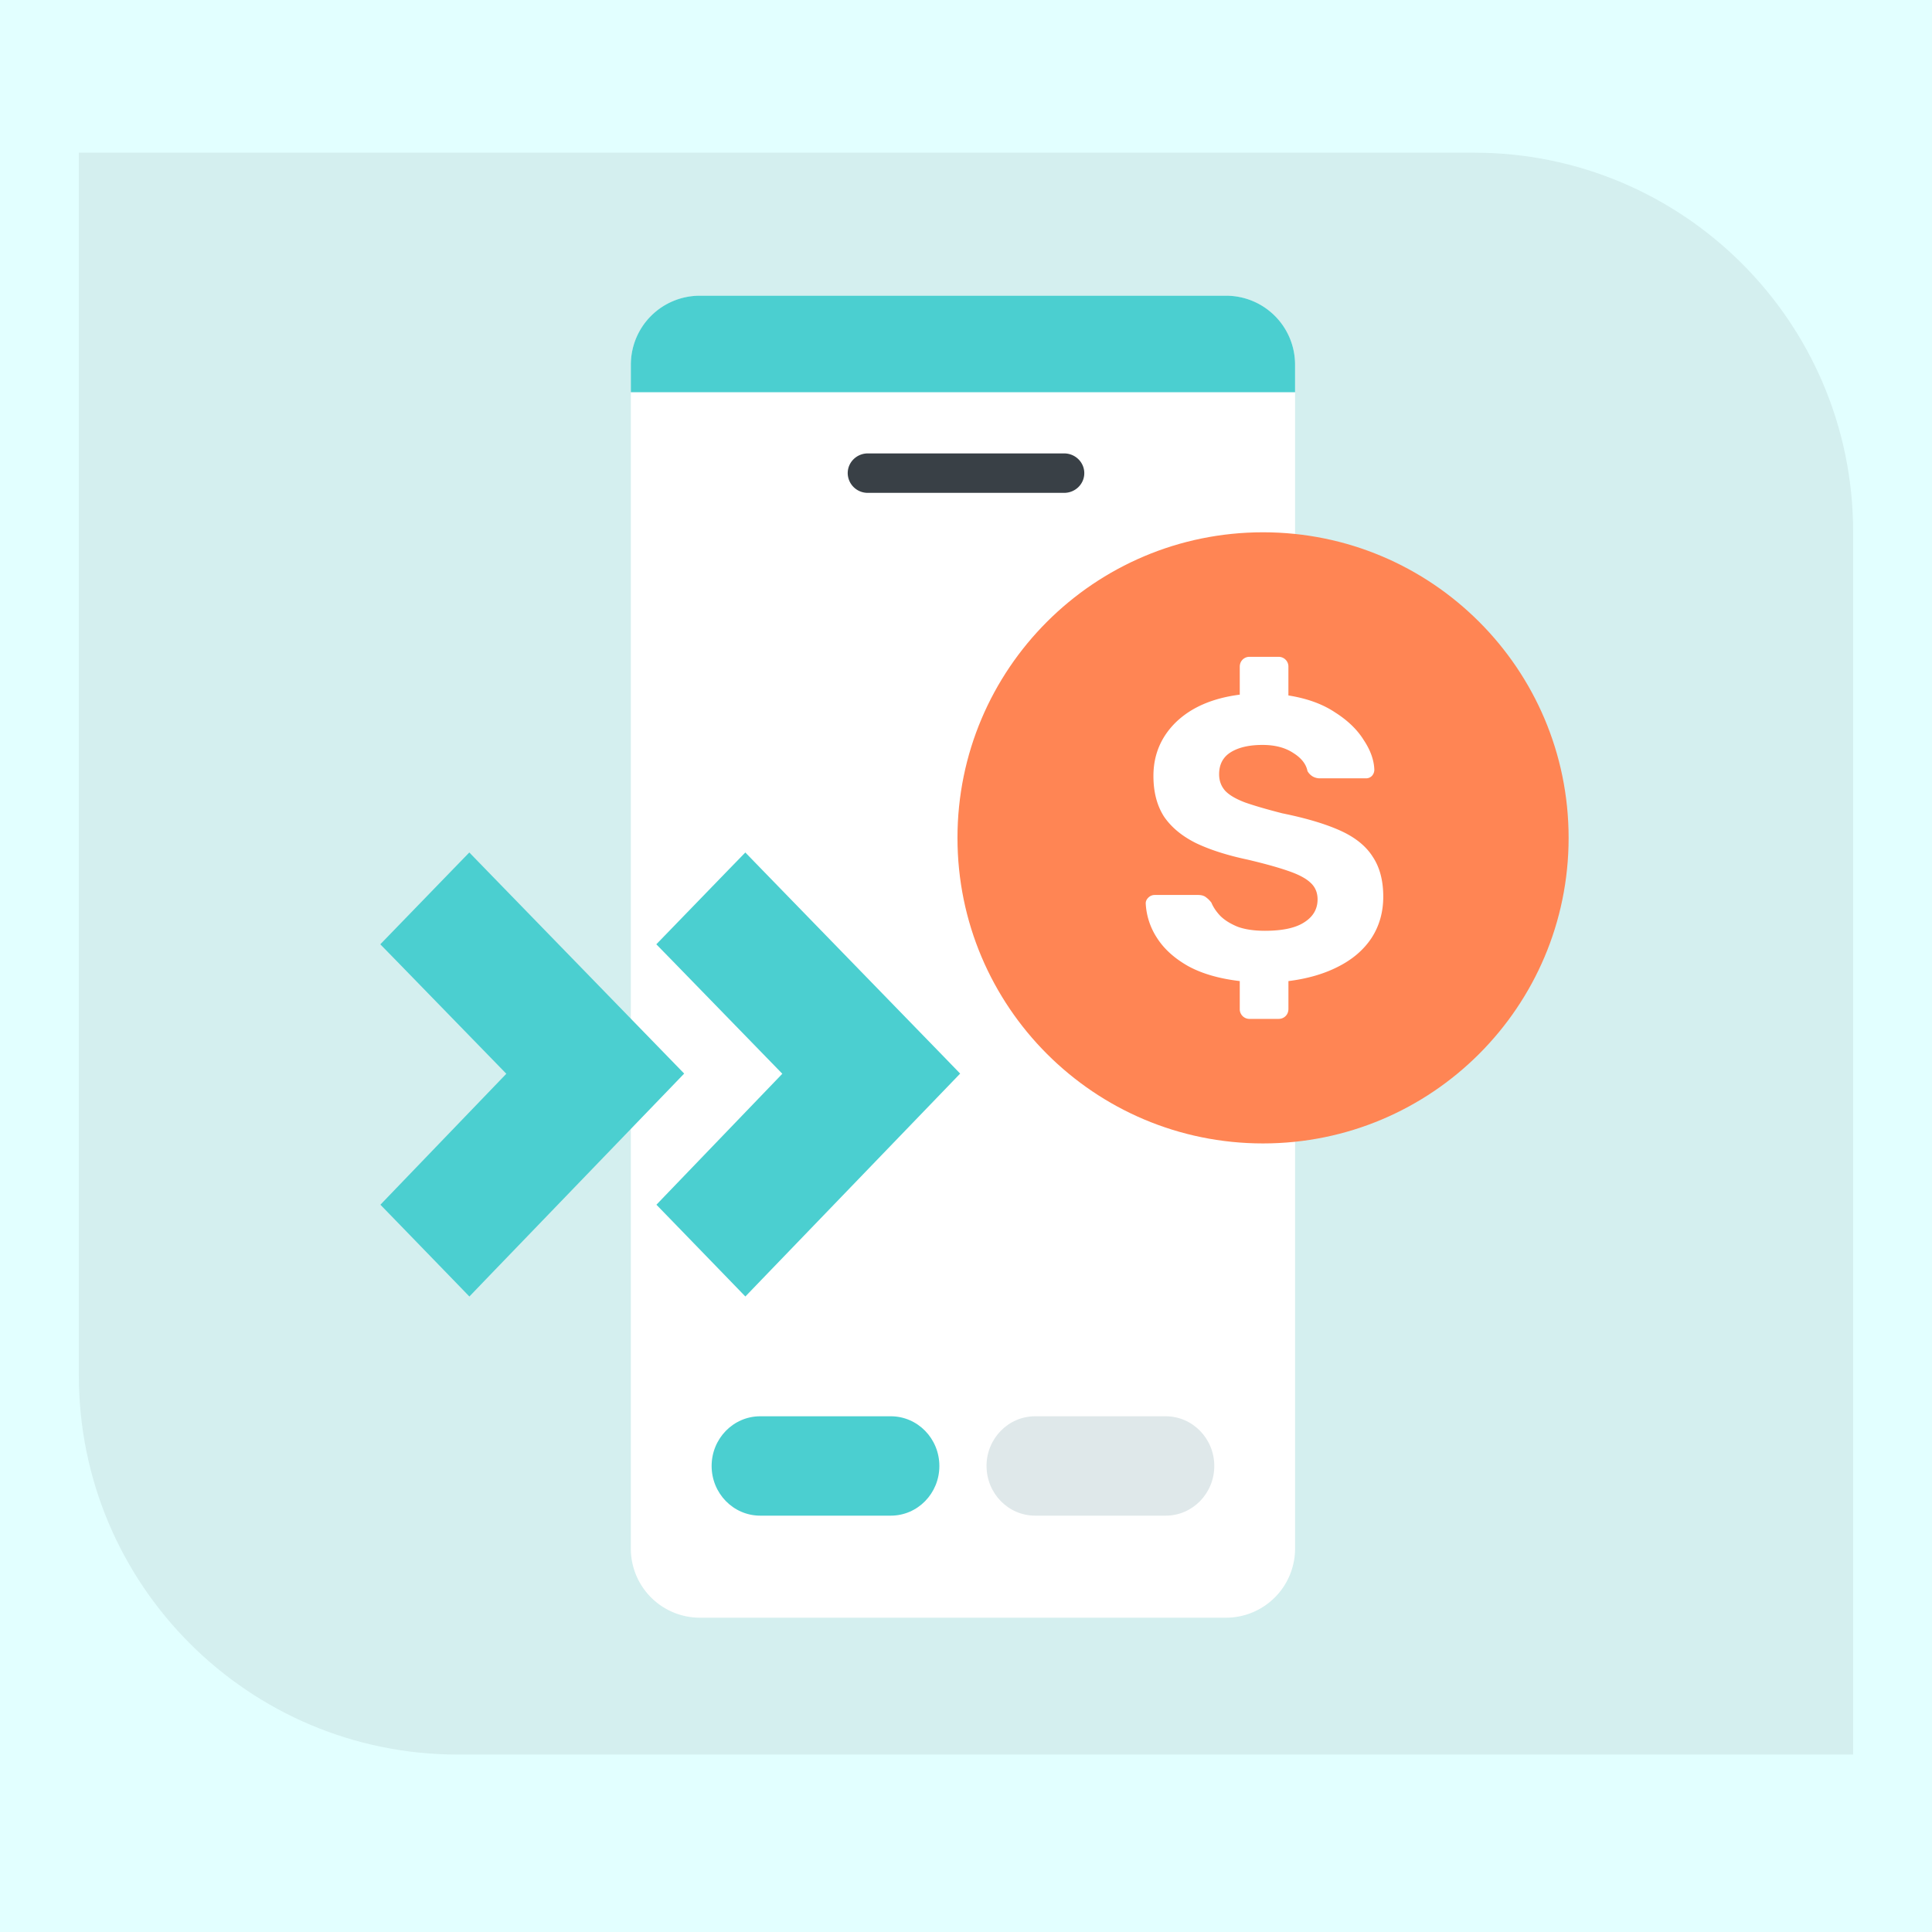
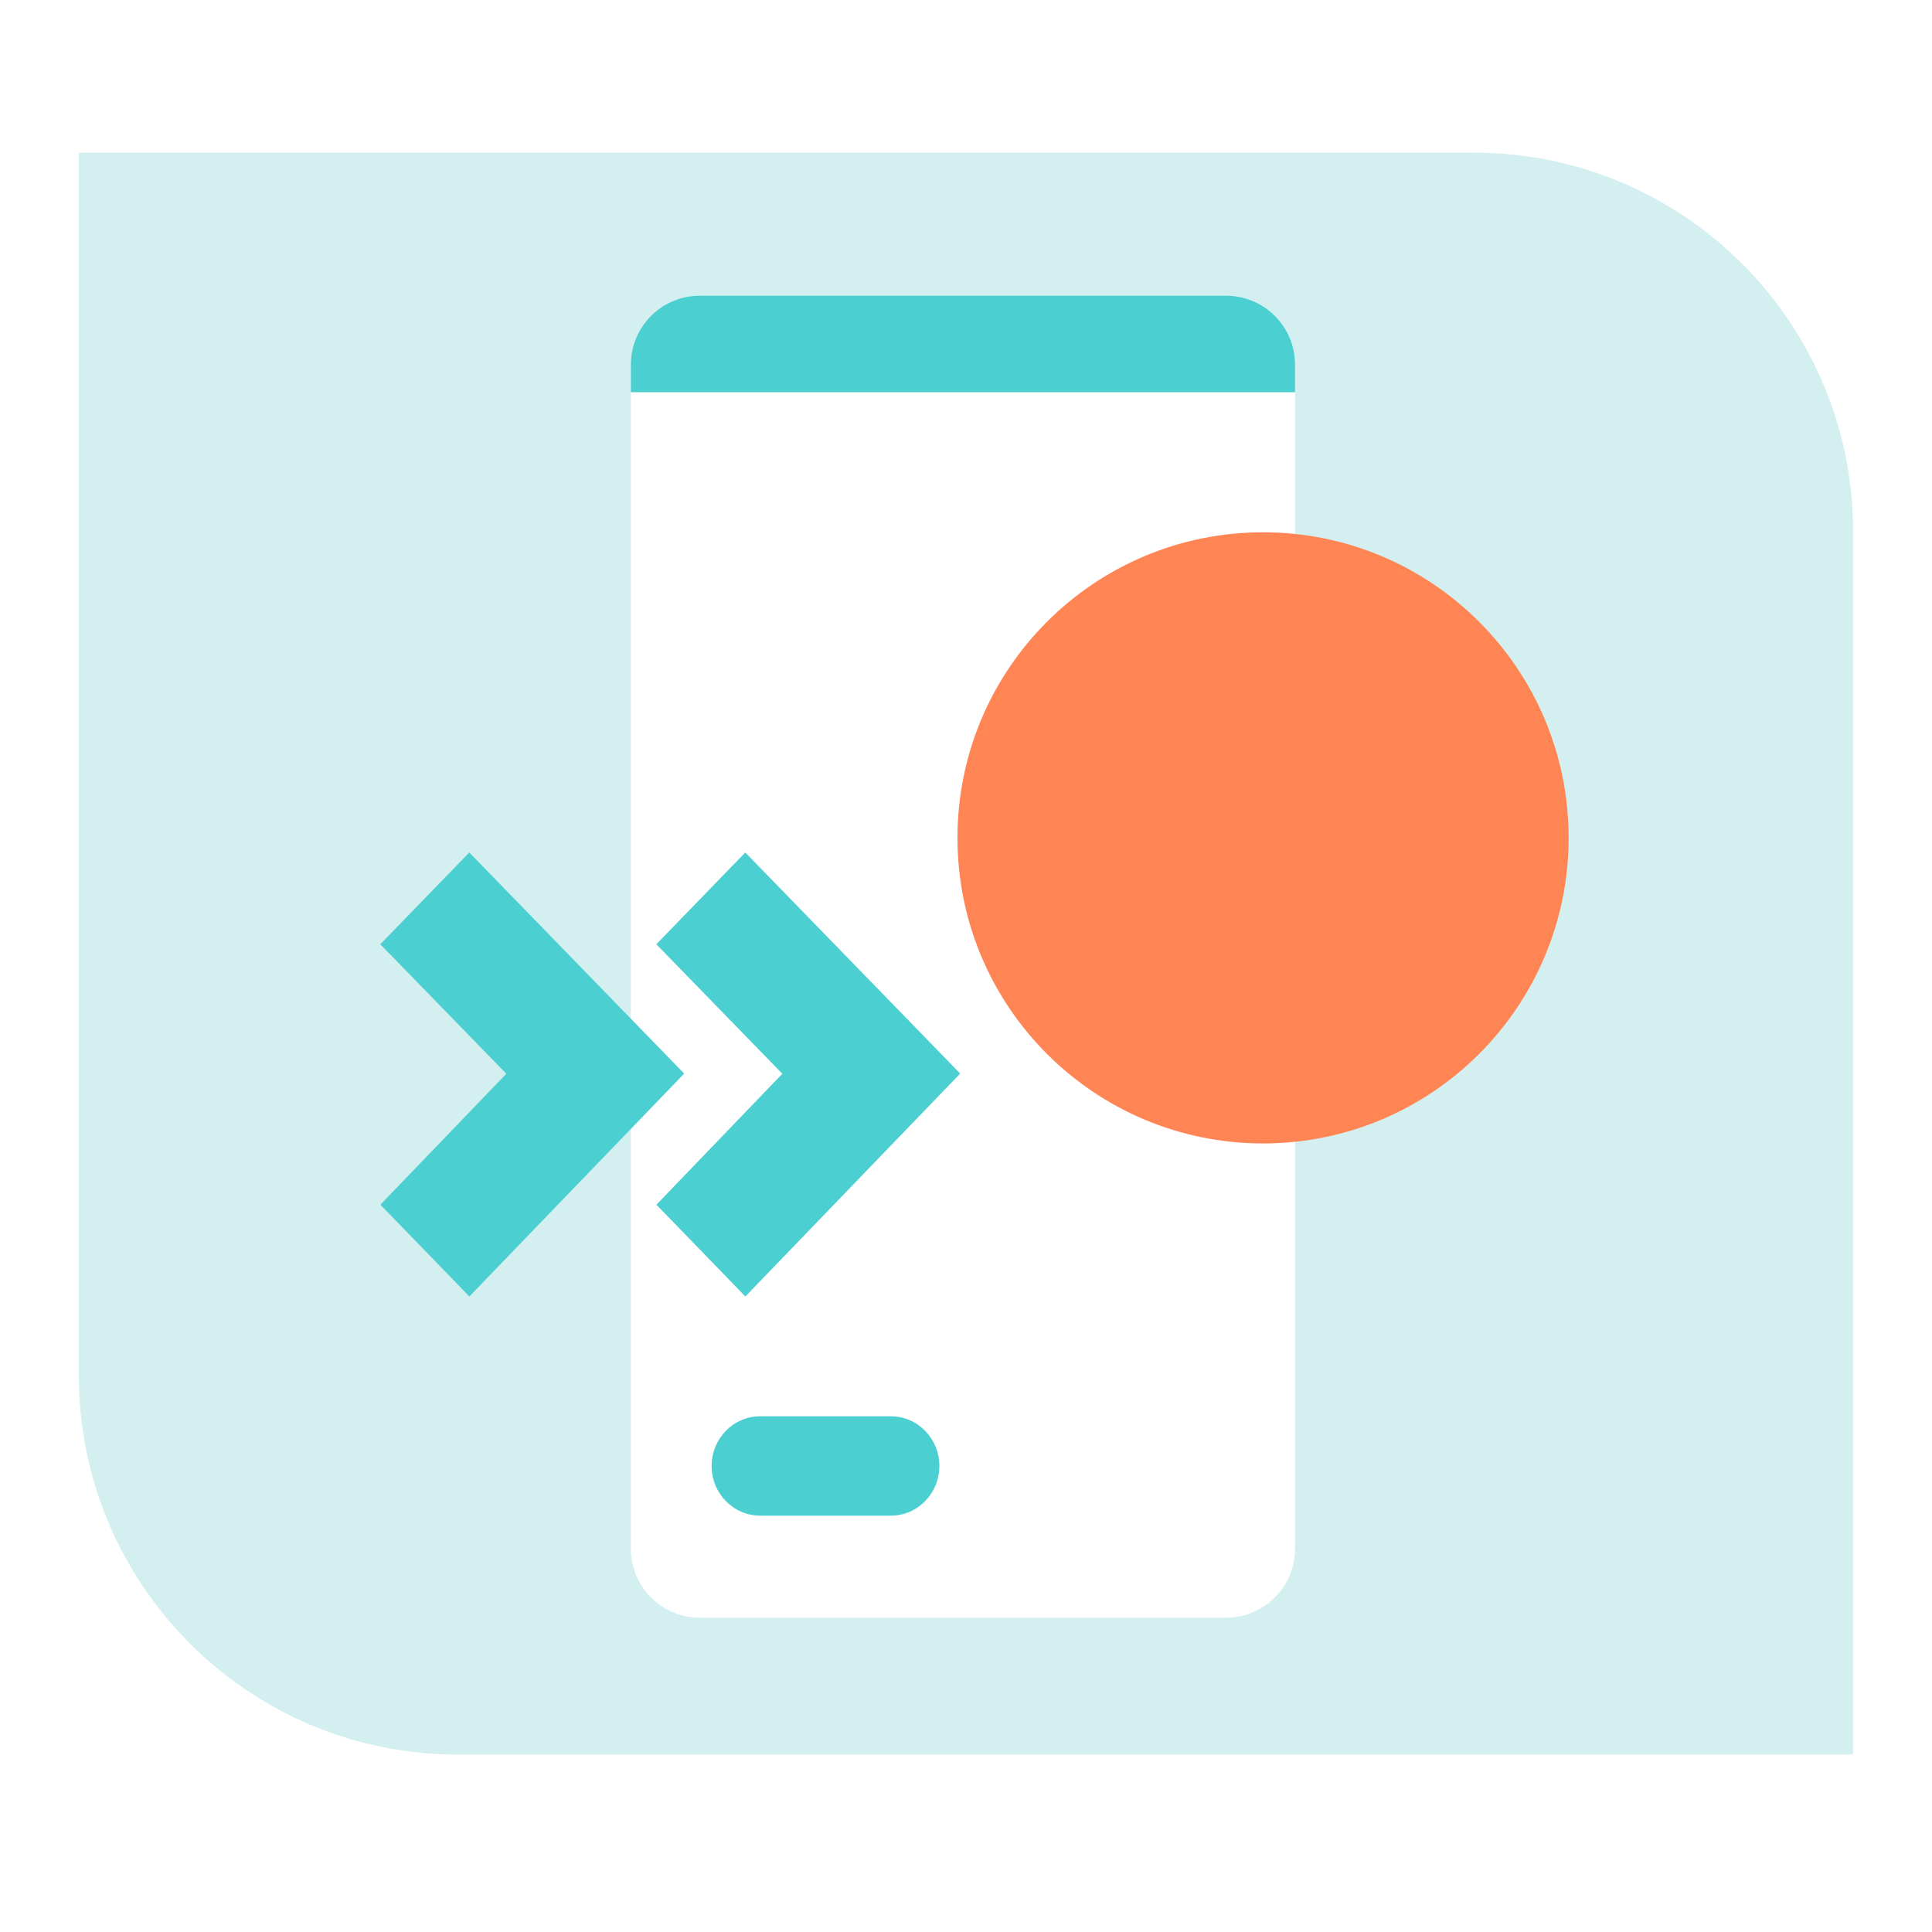
<svg xmlns="http://www.w3.org/2000/svg" fill="none" viewBox="0 0 80 80">
-   <path fill="#E2FFFF" d="M0 0h80v80H0z" />
  <path fill="#D4EFEF" d="M76.734 72.653H18.963c-8.67 0-15.698-7.028-15.698-15.698V6.322h57.772c8.67 0 15.697 7.028 15.697 15.698z" />
  <path fill="#fff" d="M26.122 15.116a2.863 2.863 0 0 1 2.855-2.87H50.77a2.863 2.863 0 0 1 2.856 2.87v49a2.863 2.863 0 0 1-2.855 2.87H28.976a2.863 2.863 0 0 1-2.855-2.87z" />
  <path fill="#4BCFD0" d="M29.467 60.703c0-1.137.9-2.058 2.012-2.058h5.406c1.111 0 2.012.921 2.012 2.058s-.9 2.057-2.012 2.057h-5.406c-1.111 0-2.012-.921-2.012-2.057" />
-   <path fill="#DFE8EA" d="M40.85 60.703c0-1.137.902-2.058 2.013-2.058h5.405c1.112 0 2.013.921 2.013 2.058s-.901 2.057-2.013 2.057h-5.405c-1.111 0-2.012-.921-2.012-2.057" />
  <path fill="#4BCFD0" d="M26.122 15.1a2.855 2.855 0 0 1 2.855-2.855H50.77a2.855 2.855 0 0 1 2.856 2.855v1.142H26.122z" />
-   <path fill="#394046" d="M35.102 19.592c0-.451.372-.817.832-.817h8.13c.46 0 .834.366.834.817s-.373.816-.833.816h-8.13a.825.825 0 0 1-.833-.816" />
  <path fill="#FF8554" d="M64.953 34.694c0 6.988-5.665 12.653-12.654 12.653-6.987 0-12.652-5.665-12.652-12.653S45.312 22.041 52.3 22.041s12.653 5.665 12.653 12.653" />
-   <path fill="#fff" d="M51.756 42.19a.4.4 0 0 1-.303-.117.4.4 0 0 1-.117-.3v-1.149q-1.275-.15-2.131-.616-.856-.483-1.293-1.166a2.87 2.87 0 0 1-.47-1.433q0-.132.101-.233a.37.37 0 0 1 .269-.117h1.795q.219 0 .336.1.117.084.218.217.117.283.37.55.267.265.721.45.453.165 1.124.166 1.092 0 1.628-.35.554-.35.554-.95 0-.432-.302-.699-.285-.267-.923-.483-.62-.216-1.678-.466-1.26-.267-2.132-.683-.872-.434-1.325-1.1-.437-.683-.437-1.682 0-1.315.94-2.232.957-.917 2.635-1.133v-1.15q0-.182.117-.3a.4.4 0 0 1 .302-.116h1.192a.4.4 0 0 1 .285.117.4.4 0 0 1 .118.3v1.182q1.158.184 1.93.7.789.5 1.191 1.15.42.632.437 1.232a.38.38 0 0 1-.1.25.34.34 0 0 1-.253.1H54.66a.6.6 0 0 1-.285-.067.6.6 0 0 1-.235-.233q-.084-.434-.588-.75-.502-.333-1.275-.333-.823 0-1.31.3-.486.3-.486.916 0 .4.252.683.252.267.822.483.57.2 1.544.45 1.477.3 2.4.716.923.417 1.343 1.083.435.65.436 1.65 0 .965-.487 1.715-.486.733-1.376 1.183-.873.45-2.064.6v1.149q0 .183-.118.3a.4.4 0 0 1-.285.116z" />
  <path fill="#4BCFD0" stroke="#4BCFD0" d="m28.212 38.751 2.29-2.364.36-.37.359.37 7.505 7.721.337.348-.336.349-7.505 7.787-.359.373-.36-.372-2.291-2.364-.336-.346.335-.349 4.879-5.074-4.877-5.013-.339-.347zM16.783 38.751l2.291-2.364.359-.37.359.37 7.505 7.721.338.348-.336.349-7.506 7.787-.358.373-.36-.372-2.292-2.364-.336-.346.335-.349 4.88-5.074-4.878-5.013-.339-.347z" />
</svg>